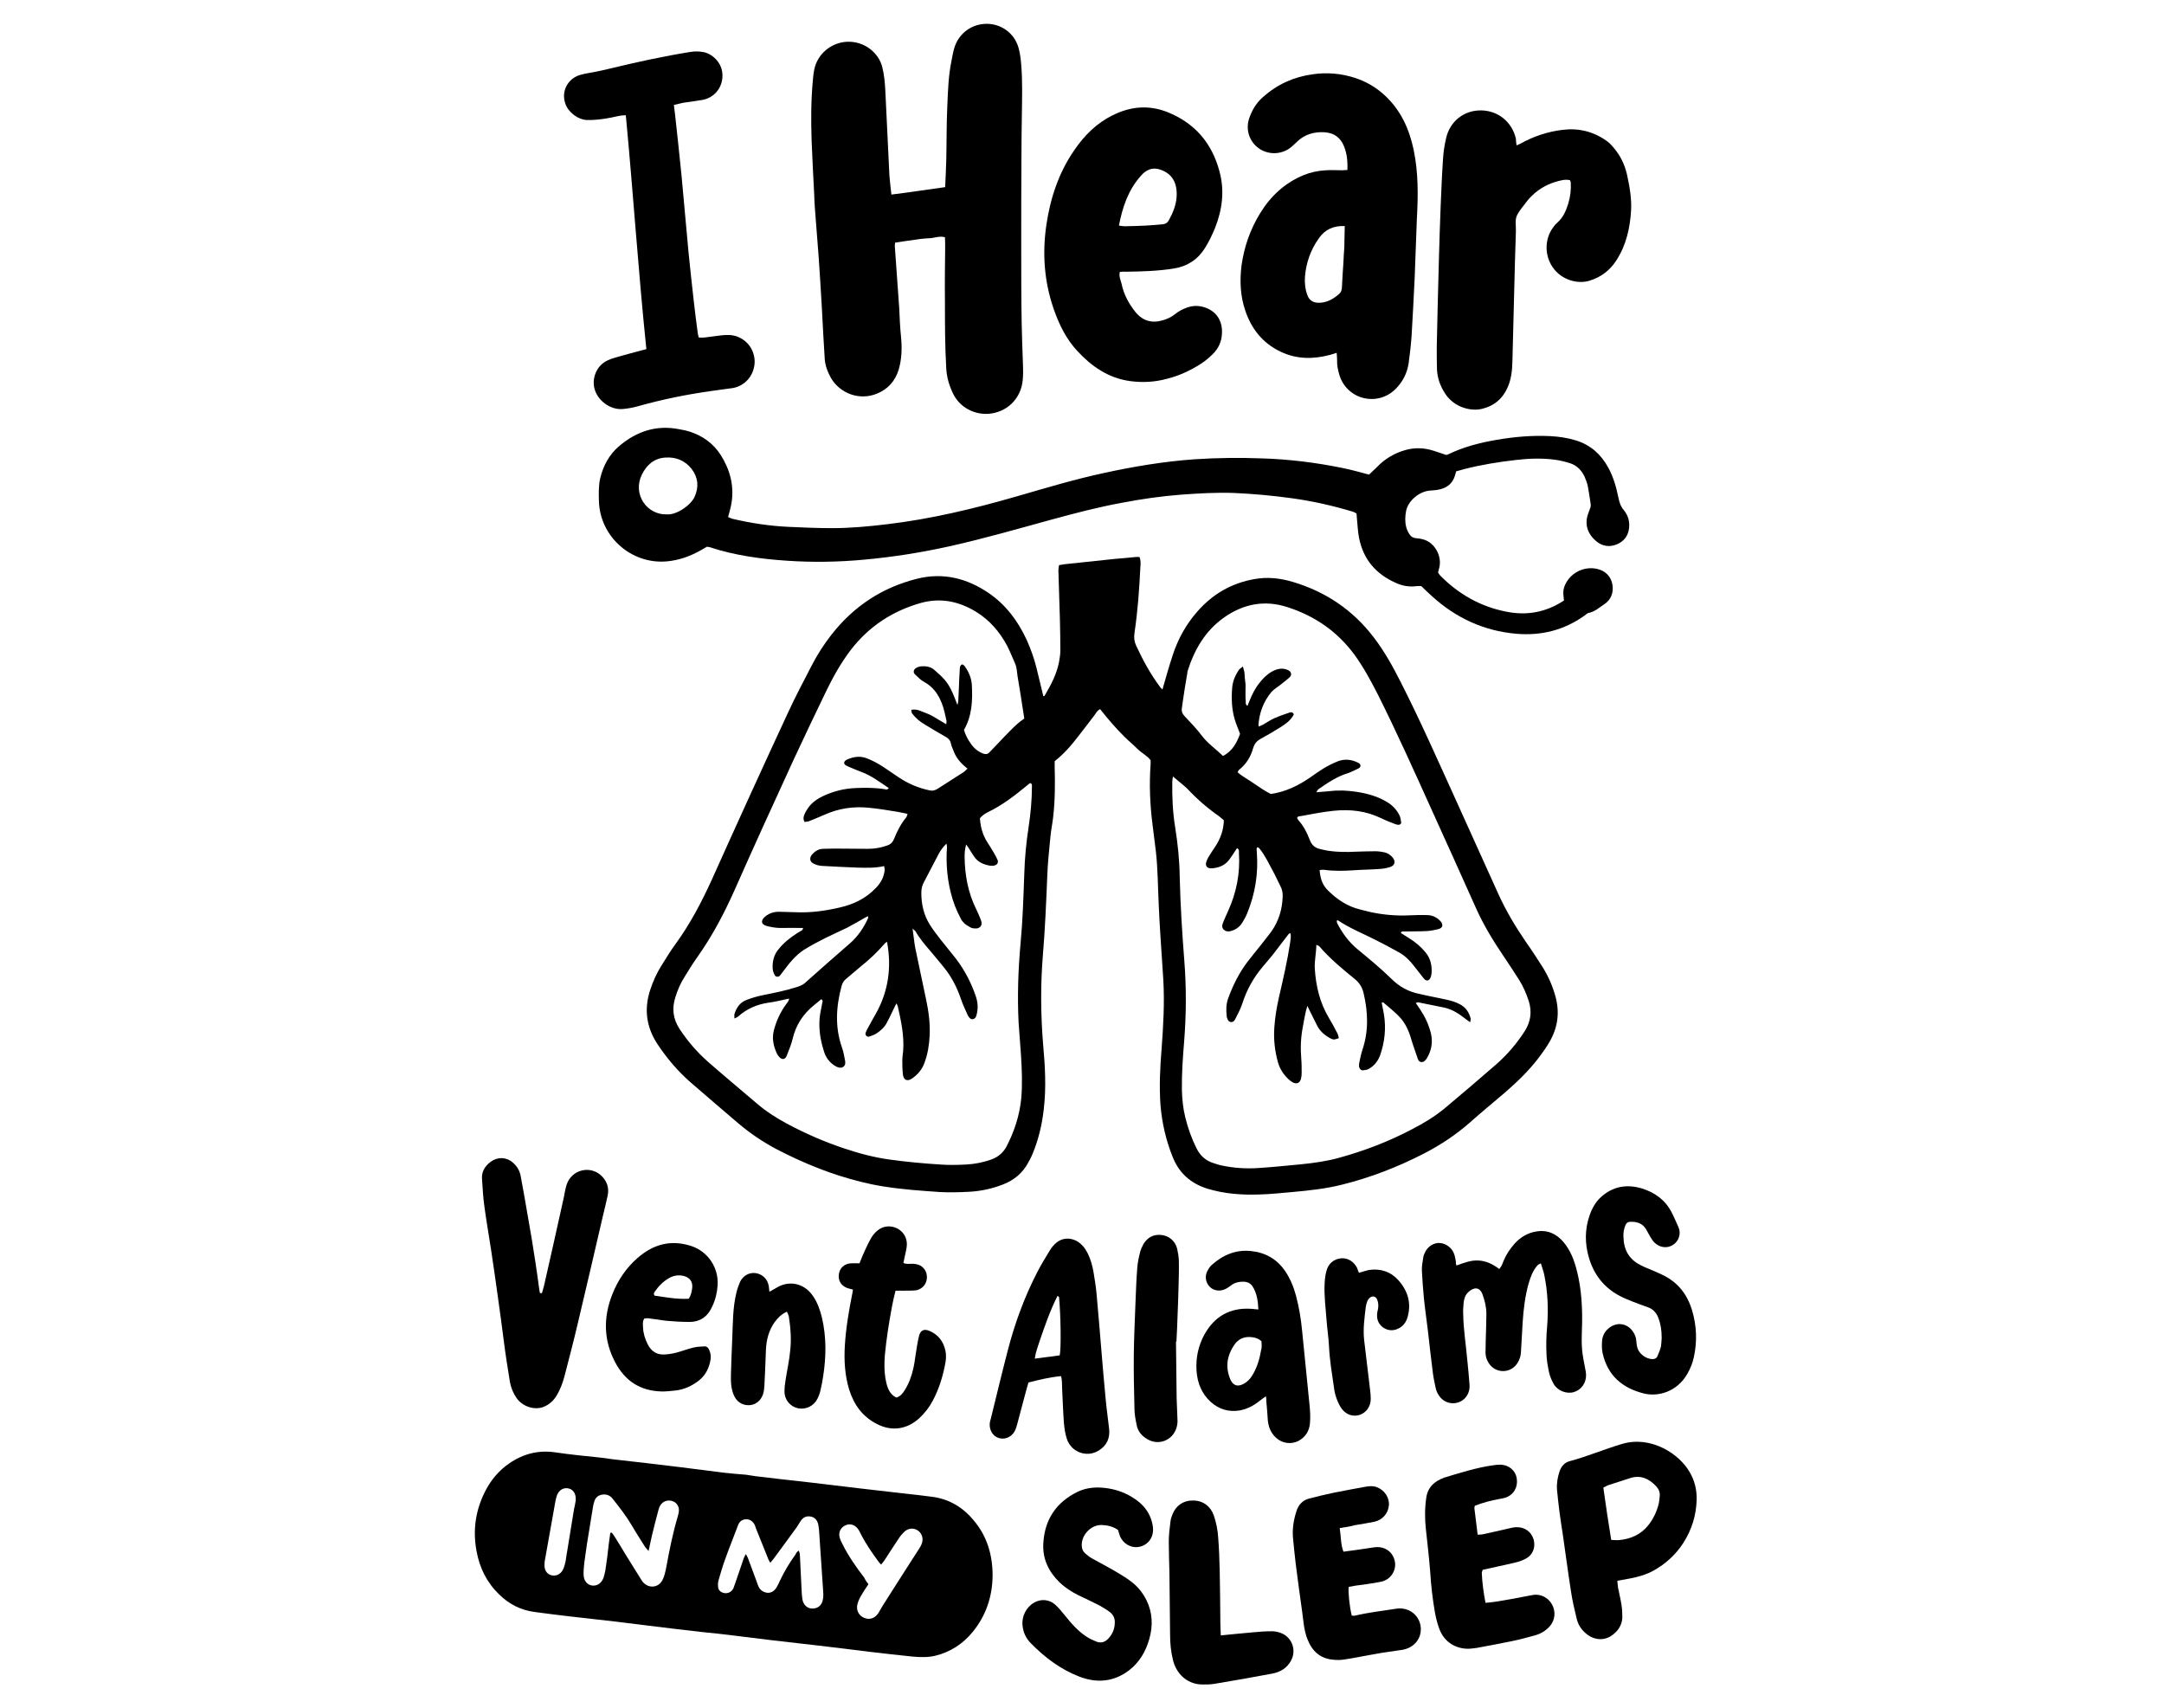
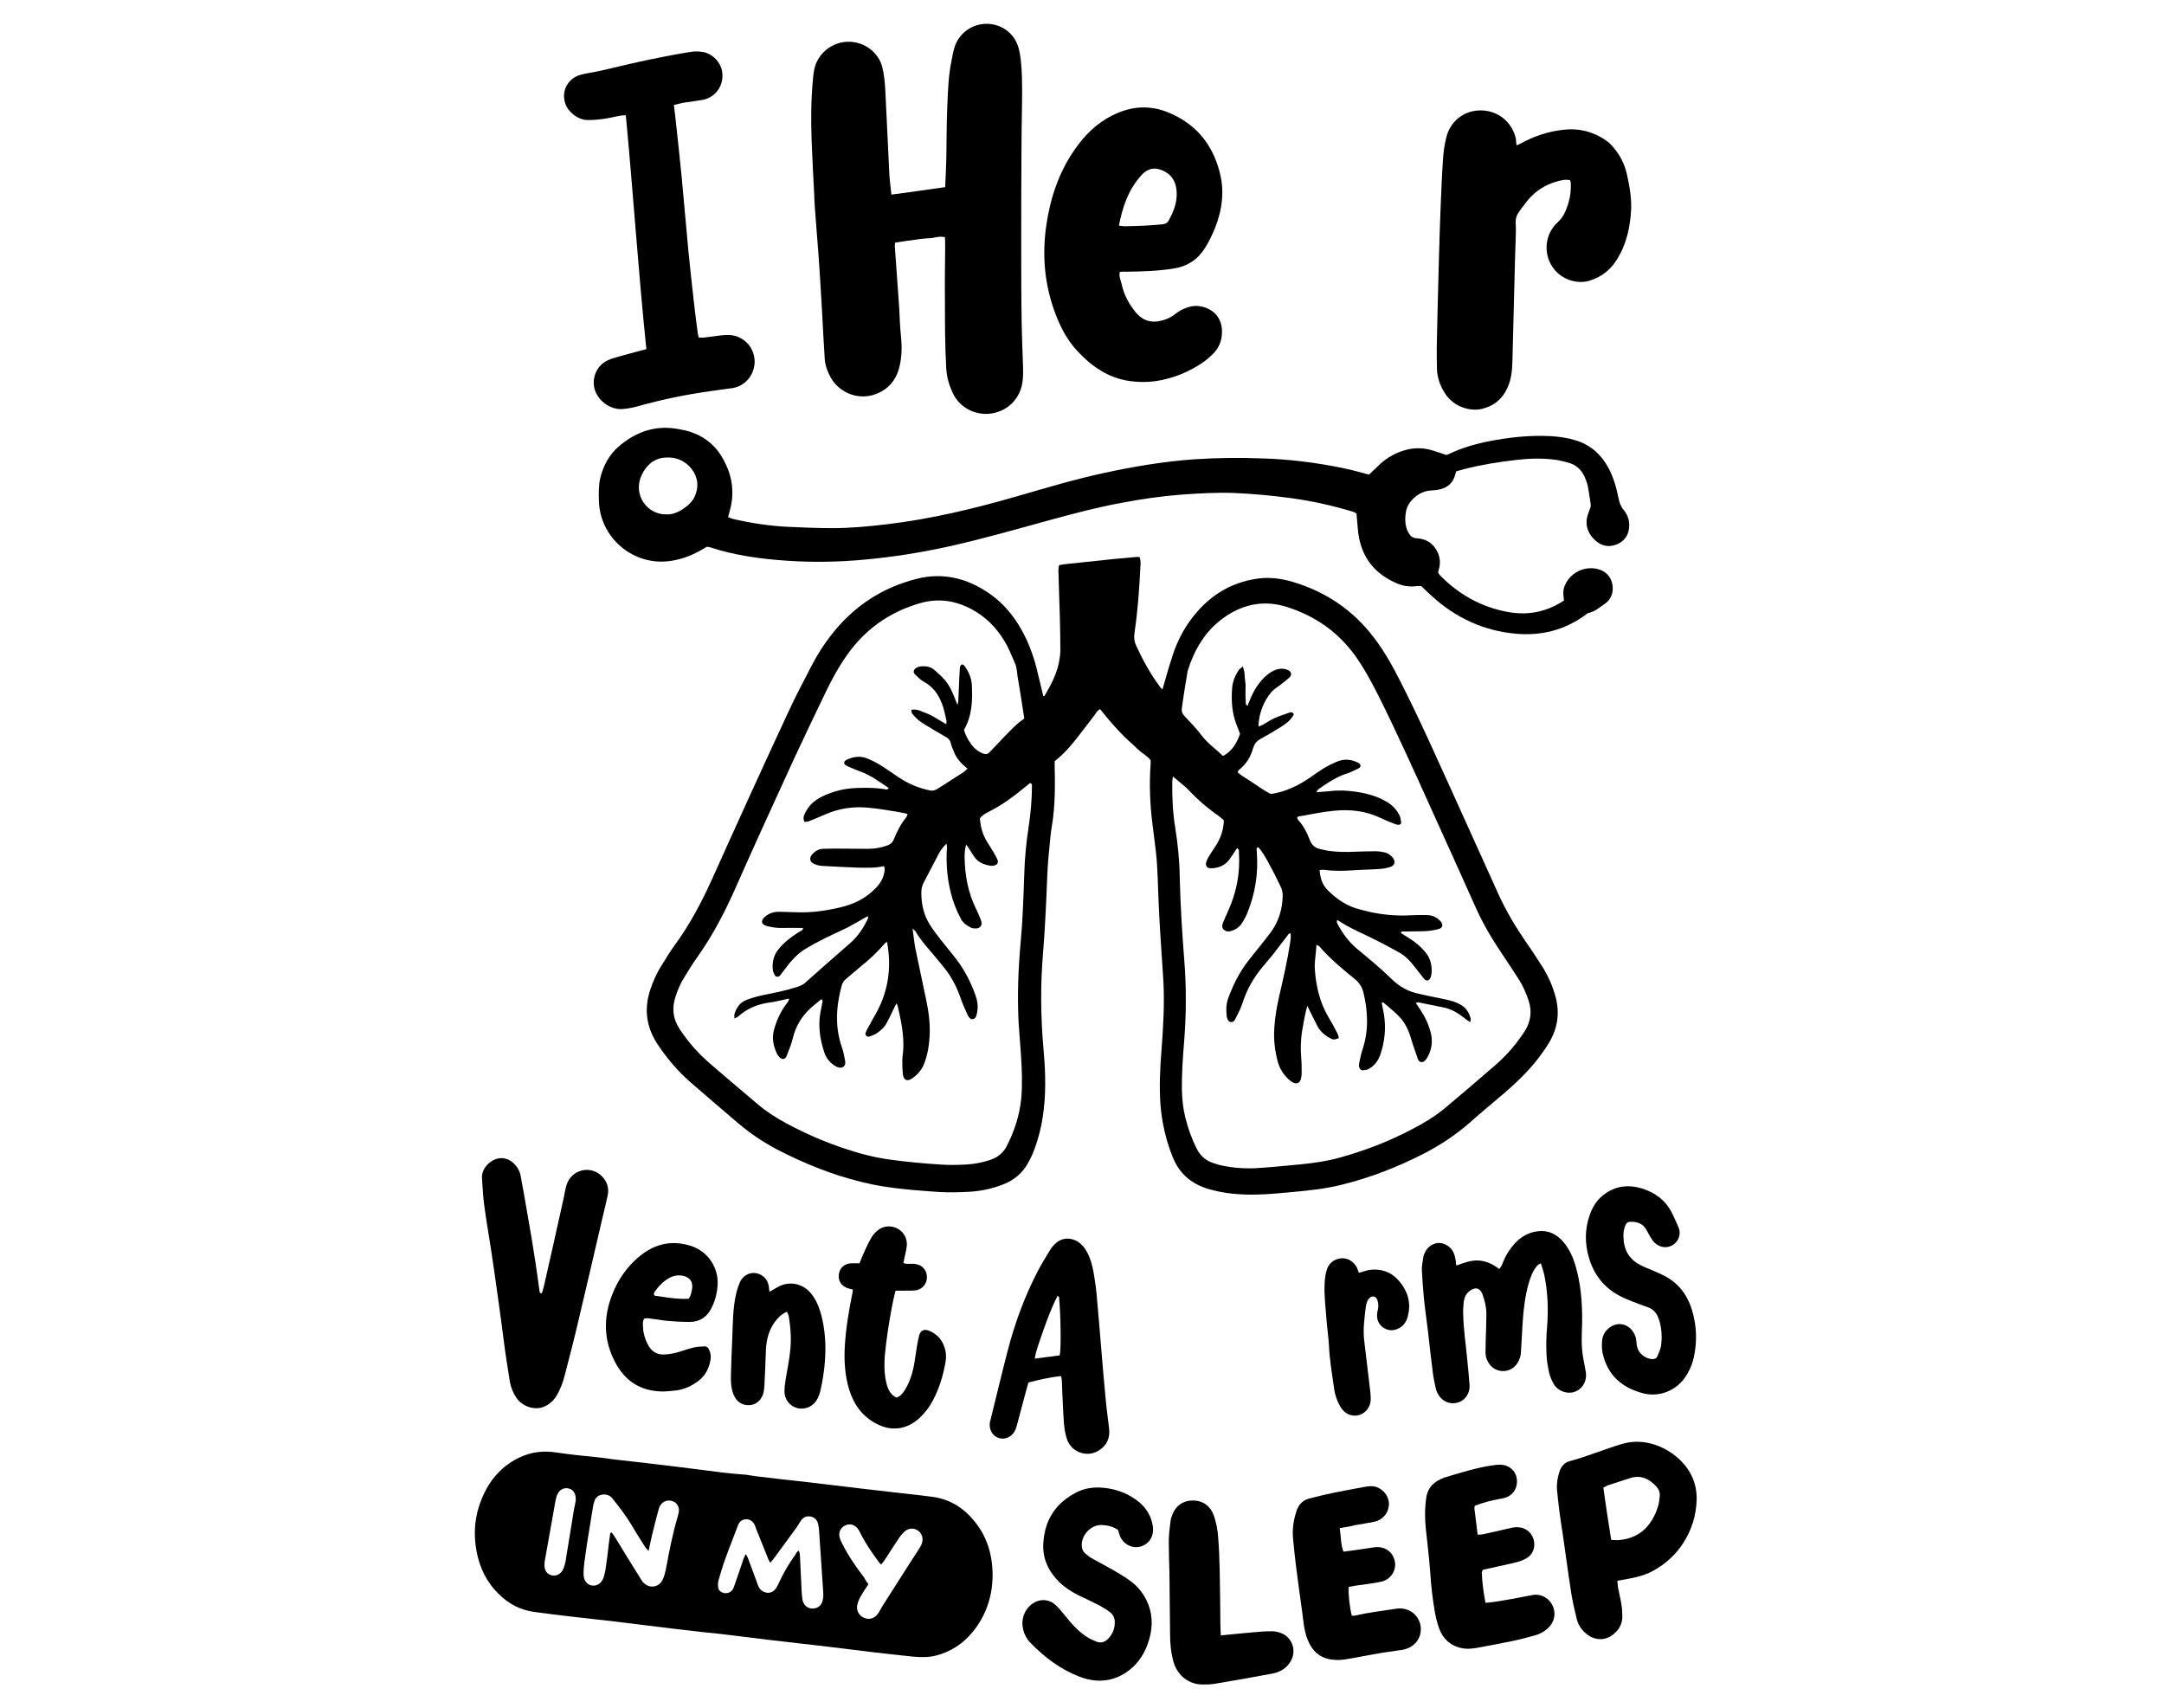
<svg xmlns="http://www.w3.org/2000/svg" version="1.1" id="Layer_1" x="0px" y="0px" viewBox="0 0 990 781.2" style="enable-background:new 0 0 990 781.2;" xml:space="preserve">
  <g>
    <g>
      <path d="M531.8,315.4c1.6-5.6,3.1-10.9,4.8-16c2.4-7.3,6.1-13.9,11.2-19.7c7-8,15.7-13,26.1-14.8c6-1.1,11.9-0.4,17.6,1.3    c15,4.5,27.4,12.8,37,25.4c4.9,6.4,8.7,13.3,12.3,20.4c8.9,17.5,16.8,35.4,24.9,53.2c6.6,14.6,13.2,29.2,19.8,43.8    c3.5,7.7,7.8,14.9,12.6,21.9c2.7,3.8,5.2,7.7,7.7,11.6c2.6,4.2,4.5,8.6,5.8,13.3c2,7.3,1.1,14.1-2.6,20.6    c-1.6,2.8-3.5,5.4-5.4,7.9c-4.4,5.7-9.5,10.6-14.9,15.3c-5.5,4.7-11.1,9.3-16.5,14.1c-6.4,5.6-13.4,10.2-21,14.1    c-11.9,6.1-24.3,10.9-37.2,14.1c-7.5,1.9-15.2,2.7-22.9,3.4c-5,0.4-9.9,1-14.9,1.1c-8.1,0.3-16.2-0.3-24-2.7    c-7.5-2.4-12.8-7.1-15.7-14.4c-3.1-7.7-4.9-15.6-5.6-23.8c-0.6-8.6-0.2-17.1,0.5-25.6c0.8-10.5,1.4-21.1,0.8-31.7    c-0.4-7.1-1-14.2-1.4-21.3c-0.3-4.4-0.5-8.8-0.7-13.2c-0.4-8.1-0.4-16.2-1.3-24.2c-0.5-4-1-8-1.5-12c-1.2-9.3-1.6-18.7-0.9-28.1    c0-0.5,0-0.9,0-1.6c-1.5-2.1-4.1-3.3-6-5.2c-2-2-4.2-3.8-6.2-5.8c-1.9-1.9-3.8-3.9-5.6-6c-1.8-2-3.5-4.2-5.3-6.4    c-1.2,0.5-1.7,1.5-2.4,2.5c-2.5,3.3-5,6.6-7.6,9.9c-3.2,4.2-6.6,8.1-10.8,11.4c0,0.9,0,1.7,0,2.5c0.2,7.7,0.2,15.4-0.7,23.1    c-0.3,2.8-0.9,5.6-1.2,8.5c-0.6,6.3-1.3,12.5-1.5,18.8c-0.5,12-1,24-2,35.9c-1.1,13.5-1,27,0.1,40.6c0.9,9.9,1.5,19.9,0.3,29.9    c-0.8,7-2.4,13.8-5.1,20.3c-0.8,1.9-1.7,3.6-2.8,5.4c-3,4.8-7.4,7.6-12.6,9.3c-4.6,1.6-9.4,2.5-14.3,2.7    c-4.1,0.2-8.3,0.3-12.5,0.1c-8.8-0.6-17.5-1.2-26.2-2.6c-7-1.1-13.7-2.9-20.4-5c-9.8-3.2-19.3-7.3-28.5-12.1    c-6.2-3.3-12-7.2-17.4-11.8c-7.3-6.3-14.7-12.5-21.9-18.8c-5.8-5.1-10.8-11-15.1-17.5c-5-7.7-6.1-15.8-3.3-24.5    c1.3-4,3-7.8,5.2-11.3c2.1-3.3,4.1-6.7,6.4-9.8c6.7-9.2,11.9-19.1,16.6-29.4c11.5-25.6,23.1-51.1,34.9-76.5    c3.3-7.2,7.1-14.3,10.7-21.3c2.6-5.1,5.7-9.9,9.2-14.4c10.2-13,23.2-21.6,39.3-25.6c11.8-2.9,22.6-0.2,32.5,6.5    c7.9,5.4,13.4,12.7,17.4,21.3c1.9,4.2,3.5,8.6,4.6,13.1c1,4.3,2.1,8.5,3.1,12.8c0.1,0,0.5,0.1,0.5,0c2.9-4.9,5.6-9.9,6.7-15.6    c0.3-1.7,0.6-3.5,0.6-5.3c0-4.6-0.1-9.3-0.2-13.9c-0.2-7.6-0.5-15.2-0.7-22.8c0-0.7,0.2-1.4,0.3-2.3c0.9-0.1,1.7-0.3,2.5-0.4    c7.6-0.8,15.1-1.6,22.7-2.4c3.3-0.3,6.6-0.6,9.9-0.9c0.6-0.1,1.1,0,1.7,0c0.7,1.7,0.5,3.2,0.4,4.7c-0.5,10.1-1.2,20.1-2.7,30.1    c-0.3,2.1-0.1,3.9,0.8,5.8c3.1,6.7,6.6,13.1,11.1,19.1C531,314.6,531.3,314.9,531.8,315.4z M468.6,328.7c-1-6.6-2-13-3.1-19.5    c-0.3-2-0.3-4-1.2-5.9c-1.2-2.6-2.2-5.3-3.5-7.8c-3.4-6.4-8-11.8-14.2-15.6c-7.8-4.8-16.2-6.6-25.3-4.1c-13,3.7-23.7,10.7-32,21.4    c-4.5,5.9-8.1,12.3-11.3,18.9c-5.1,10.6-10.2,21.2-15.1,31.8c-9.1,19.8-18.1,39.5-26.9,59.4c-4.8,10.8-10.3,21.1-17.1,30.7    c-2.1,2.9-3.9,6-5.8,9c-1.8,2.8-3.1,5.9-4.1,9.1c-1.7,5.2-1.1,10,1.9,14.6c3.7,5.6,8,10.6,13,15c7.4,6.5,15,12.8,22.5,19.2    c4.2,3.6,8.8,6.5,13.6,9.1c8.4,4.5,17.1,8.3,26.1,11.3c6.8,2.3,13.6,4.1,20.7,5.1c7.8,1.1,15.6,1.8,23.4,2.3    c3.9,0.3,7.8,0.2,11.8,0c4-0.2,8-1,11.8-2.4c2.9-1.1,5.1-3,6.6-5.7c3.6-6.9,6-14.2,6.8-22c0.6-6.6,0.3-13.3-0.1-19.9    c-0.3-5-0.8-9.9-1.1-14.9c-0.6-12.1-0.2-24.2,0.9-36.3c1-10.5,1.3-21.1,1.7-31.7c0.2-7.3,0.9-14.5,2-21.6    c0.9-6.1,1.5-12.3,1.5-18.5c0-0.6,0.1-1.2-0.8-1.5c-0.4,0.3-0.9,0.6-1.3,1c-5.7,4.7-11.5,9.2-18.2,12.4c-1.4,0.7-2.6,1.6-3.5,2.7    c0.4,5.2,1.6,8.5,4.5,12.7c1.3,2,2.5,4.1,3.5,6.2c0.6,1.2,0,2.4-1.3,2.7c-0.7,0.2-1.4,0.2-2.1,0.1c-2.9-0.5-5.5-1.6-7.2-4.1    c-0.9-1.3-1.7-2.6-2.5-3.9c-0.3-0.5-0.6-0.9-1.2-1.7c-0.6,2.2-0.7,3.9-0.7,5.7c0.1,8.4,1.6,16.5,5.4,24.1c0.7,1.5,1.4,3,2,4.6    c0.4,1.1,0.7,2.3-0.3,3.3c-1,0.9-2.2,0.8-3.4,0.6c-0.6-0.1-1.1-0.4-1.6-0.7c-1.6-0.8-3-2-3.8-3.6c-1-1.9-1.9-3.8-2.7-5.8    c-3-8-4.1-16.3-3.8-24.8c0.1-1.1,0.3-2.3-0.1-3.8c-1.6,1.6-2.7,3.1-3.6,4.8c-2.3,4.4-4.6,8.8-6.9,13.2c-0.7,1.4-1,2.9-1,4.5    c0,5.2,1.1,10.2,3.9,14.6c1.5,2.4,3.3,4.7,5,6.9c2.3,2.9,4.6,5.7,6.9,8.6c3.9,5.1,6.9,10.8,9,16.9c1.1,3,1.3,6,0.4,9.1    c-0.2,0.8-0.7,1.6-1.6,1.7c-0.9,0.2-1.5-0.4-2-1.2c-0.2-0.3-0.4-0.6-0.5-0.9c-1-2.3-2.1-4.5-2.9-6.9c-1.9-5.6-4.5-10.7-8.3-15.2    c-2-2.4-3.9-4.8-5.9-7.1c-2.4-2.8-4.8-5.6-6.6-8.8c-0.2-0.3-0.6-0.6-1.4-1.3c0.5,3.3,0.7,6.1,1.2,8.7c1.6,7.8,3.3,15.6,4.9,23.3    c1.2,5.6,2,11.2,1.7,17c-0.2,4.3-0.9,8.5-2.4,12.5c-1.1,3-3.1,5.3-5.7,7.1c-2.1,1.4-3.8,0.7-4.1-1.8c-0.3-2.2-0.3-4.5-0.3-6.7    c0-1.4,0.3-2.8,0.4-4.3c0.5-7-1-13.7-2.5-20.4c-0.1-0.3-0.3-0.6-0.6-1.2c-0.4,0.8-0.7,1.4-1,2c-1.1,2.2-2.1,4.5-3.3,6.7    c-1.1,2.2-2.9,3.8-4.9,5.1c-1,0.6-2.1,1-3.3,1.4c-1,0.3-1.9-0.8-1.6-1.7c0.2-0.6,0.5-1.1,0.7-1.6c1.3-2.4,2.6-4.8,4-7.2    c5.7-10.2,7.3-21.1,5.1-32.9c-0.5,0.4-0.9,0.6-1.2,1c-3.3,3.8-6.9,7.2-10.8,10.3c-2.2,1.8-4.3,3.7-6.5,5.5c-1.2,0.9-1.9,2-2.3,3.5    c-2.5,9.4-3.1,18.7,0.2,28.1c0.7,1.9,1,3.9,1.4,5.9c0.2,1.1,0.2,2.2-0.8,2.9c-1,0.7-2.1,0.4-3,0c-0.5-0.2-1-0.6-1.5-0.9    c-2.1-1.5-3.5-3.5-4.3-6c-1.8-5.6-2.7-11.3-1.8-17.2c0.3-1.8,0.7-3.5,1-5.2c0.1-0.5,0.4-1.1-0.5-1.6c-1.1,0.9-2.3,1.9-3.4,2.8    c-4.9,4-8.1,8.9-9.6,15c-0.6,2.8-1.8,5.4-2.8,8.1c-0.7,1.7-2.1,1.9-3.3,0.6c-0.5-0.5-0.9-1.1-1.2-1.7c-1.5-3.3-2.3-6.7-1.4-10.4    c1.1-4.4,3-8.5,5.7-12.2c0.5-0.7,1.2-1.3,1.3-2.5c-3.3,0.7-6.4,1.5-9.6,1.9c-5.2,0.8-9.8,2.8-13.7,6.3c-0.4,0.4-1,0.5-1.7,0.9    c0-0.9-0.1-1.5,0-2c0.9-3,2.6-5.4,5.6-6.5c2.3-0.9,4.7-1.6,7.1-2.1c5.4-1.1,10.7-2.1,15.9-3.8c1.2-0.4,2.4-0.8,3.5-1.7    c6.9-6.2,13.9-12.3,20.9-18.4c3.6-3.2,6.2-7.1,8.2-11.5c0.1-0.2-0.1-0.4-0.1-0.8c-0.4,0.2-0.8,0.4-1.2,0.6    c-2.8,1.6-5.5,3.2-8.4,4.7c-3.2,1.6-6.5,3-9.7,4.6c-3.4,1.7-6.8,3.5-10,5.5c-1.9,1.2-3.6,2.8-5.1,4.4c-1.8,1.9-3.3,4.1-4.9,6.1    c-0.4,0.5-0.7,1-1.1,1.4c-0.6,0.6-1.8,0.5-2.2-0.2c-0.5-0.9-0.9-2-1-3c-0.2-3.3,0.5-6.4,2.7-9c2.3-2.9,5.2-5.2,8.3-7.2    c0.5-0.3,1-0.6,1.5-0.9c0.6-0.4,1.3-0.5,1.4-1.6c-3.5,0-6.9-0.1-10.3,0c-2.2,0-4.3-0.4-6.3-0.9c-2.5-0.7-2.9-2.3-1-4.1    c0.5-0.5,1.1-0.9,1.7-1.2c1.7-1,3.5-1.3,5.5-1.2c2.4,0.1,4.8,0.1,7.1,0.2c6.7,0.3,13.3-0.6,19.8-2.1c6.4-1.4,12.1-4.1,16.7-8.9    c2.3-2.3,3.7-4.9,4.1-8c0.1-0.6-0.1-1.3-0.2-2.1c-4.1,0.9-8,0.8-11.9,0.7c-5.6-0.2-11.2-0.5-16.7-0.8c-1.2-0.1-2.4-0.4-3.4-0.9    c-2-0.8-2.4-2.6-1-4.3c1.3-1.5,2.9-2.5,4.9-2.6c2.4-0.1,4.7-0.1,7.1-0.1c4.5,0,9,0.1,13.6,0.1c3,0,5.9-0.5,8.7-1.5    c1.6-0.5,2.6-1.5,3.2-3c1.4-3.5,3.1-6.9,5.6-9.9c0.3-0.4,0.4-1,0.6-1.6c-1.6-0.3-3-0.6-4.4-0.9c-4.5-0.7-8.9-1.5-13.4-1.9    c-7-0.7-13.7,0.3-20.2,3.2c-2.4,1.1-4.8,2-7.2,3c-0.6,0.2-1.3,0.2-1.9,0.3c-0.8-1.4-0.5-2.5,0-3.6c0.4-1,1-1.9,1.6-2.8    c1.8-2.6,4.4-4.3,7.2-5.6c4.6-2.1,9.4-3.3,14.5-3.5c4.4-0.2,8.8-0.2,13.2,0.5c0.6,0.1,1.3,0.5,2-0.5c-4.1-2.7-7.9-5.7-12.6-7.4    c-1.9-0.7-3.7-1.5-5.6-2.3c-0.5-0.2-1.1-0.5-1.6-0.8c-0.8-0.5-0.8-1.5,0-2.1c0.2-0.1,0.4-0.3,0.6-0.4c2.8-1.2,5.6-1.8,8.6-0.8    c2.9,1,5.6,2.5,8.2,4.2c2.3,1.5,4.5,3.1,6.8,4.6c4.3,2.9,8.9,4.9,14,6c1.6,0.4,2.7,0.1,4-0.7c3.9-2.5,7.8-5,11.7-7.5    c0.7-0.4,1.2-1.1,1.9-1.7c-2.9-2.3-5.2-4.8-6.4-8.2c-0.4-1.1-1-2.2-1.2-3.4c-0.3-1.4-1.1-2.2-2.3-2.9c-3.2-1.8-6.4-3.7-9.5-5.6    c-2.3-1.3-4.3-3-5.9-5.1c-0.3-0.4-0.3-1-0.4-1.7c1.7-0.3,3.1,0,4.4,0.6c1.3,0.5,2.7,1,4,1.6c1.3,0.6,2.5,1.4,3.7,2.1    c1.2,0.7,2.4,1.4,3.9,2.3c0-0.8,0.2-1.2,0.1-1.6c-0.6-2.6-1.1-5.4-2.1-7.9c-1.6-4.2-4.1-7.7-8.2-9.9c-1.5-0.8-2.8-2.2-4.1-3.4    c-0.9-0.8-0.7-2.1,0.3-2.8c0.6-0.4,1.3-0.7,1.9-0.8c2.4-0.3,4.8-0.1,6.7,1.6c1.6,1.4,3.2,2.8,4.6,4.4c2.2,2.5,3.6,5.6,4.8,8.7    c0.3,0.7,0.6,1.5,1.1,2.9c0.3-1.1,0.4-1.5,0.4-1.9c0.1-2.1,0.2-4.3,0.3-6.4c0.1-2.7,0.2-5.5,0.4-8.2c0-0.8,0.1-1.7,1.2-2.1    c0.3,0.2,0.8,0.5,1,0.8c1.8,2.5,3.1,5.4,3.3,8.5c0.4,7.2,0.1,14.3-3.6,20.7c0.7,2.4,1.8,4.4,3.2,6.4c1.4,2,3.2,3.5,5.5,4.4    c1.1,0.4,2.1,0.4,2.9-0.5c2.1-2.2,4.3-4.4,6.4-6.7C461.9,334.6,464.7,331.3,468.6,328.7z M536.6,355.2c-0.2,1.4-0.3,1.9-0.3,2.5    c-0.1,6.9,0.2,13.8,1.3,20.6c1.2,7.5,2,15.1,2.1,22.7c0.3,12.8,1.1,25.6,2.1,38.4c1,12.5,0.9,24.9-0.1,37.4    c-0.6,7.2-1.1,14.4-1,21.7c0.1,4.2,0.5,8.3,1.5,12.4c1.2,5,2.9,9.8,5.2,14.4c1.7,3.4,4.2,5.7,7.9,6.8c1.1,0.3,2.3,0.8,3.4,1    c5.6,1.2,11.3,1.6,17,1.2c6.5-0.4,13-1.1,19.5-1.7c5.9-0.6,11.8-1.4,17.5-3c11.6-3.2,22.8-7.5,33.4-13.1    c5.2-2.7,10.2-5.7,14.7-9.4c8-6.7,16-13.5,23.9-20.4c5-4.4,9.3-9.5,12.9-15.1c2.7-4.3,3.3-8.8,1.8-13.6c-1.1-3.4-2.5-6.7-4.4-9.7    c-2.3-3.6-4.6-7.2-7-10.7c-4.9-7.2-9.4-14.6-12.9-22.5c-6.7-14.9-13.4-29.9-20.2-44.8c-7.9-17.5-15.8-35.1-24.4-52.3    c-3.3-6.5-6.7-12.8-11-18.7c-7.8-10.5-18-17.5-30.3-21.5c-10.6-3.5-20.4-1.6-29.4,4.8c-8.5,6.1-13.4,14.6-16.5,24.4    c-0.1,0.4-0.1,0.9-0.2,1.4c-0.6,3.5-1.2,7-1.7,10.5c-0.3,1.6-0.4,3.3-0.7,4.9c-0.3,1.7,0.3,2.9,1.5,4.1c2.6,2.8,5.3,5.5,7.5,8.5    c2.8,3.7,6.5,6.2,9.8,9.4c4.5-2.3,6.4-6.3,7.8-10.1c-0.9-2.5-1.8-4.5-2.4-6.5c-1.4-4.7-1.6-9.6-1.2-14.5c0.2-3,1.4-5.8,3.1-8.3    c0.3-0.5,1-0.8,1.8-1.5c0.3,1.1,0.6,1.9,0.7,2.6c0.1,0.9,0.1,1.9,0.2,2.8c0.1,0.8,0.2,1.6,0.3,2.5s0,1.7,0,2.5c0,0.8,0,1.7,0,2.5    c0,1,0,1.9,0.1,2.8c0.1,0.7-0.3,1.6,0.8,2.3c0.3-0.7,0.6-1.4,0.8-2c1.2-3,2.6-5.9,4.6-8.4c1.6-2.1,3.5-4,5.8-5.3    c2.4-1.3,4.9-1.9,7.5-0.6c1.4,0.7,1.7,2.2,0.6,3.2c-1.4,1.3-2.9,2.4-4.4,3.6c-1.3,1-2.8,1.9-3.9,3.1c-3.7,4.4-5.6,9.6-6,15.3    c0,0.1,0.1,0.2,0.3,0.5c0.6-0.3,1.2-0.5,1.8-0.8c1.8-1,3.4-2.2,5.3-3c2.3-1,4.6-1.8,7-2.6c0.7-0.2,1.4-0.1,1.8,0.9    c-1.3,2.6-3.6,4.3-6,5.8c-3,1.9-6.1,3.7-9.2,5.4c-1.8,1-2.8,2.2-3.4,4.2c-1.1,4-3.2,7.4-6.5,10c-0.3,0.2-0.3,0.6-0.6,1.1    c2.3,2,5.1,3.4,7.6,5.2c2.5,1.7,5.1,3.5,7.6,4.7c6.8-1,12.5-3.8,17.9-7.5c2-1.4,4.1-2.9,6.2-4.2c2-1.2,4.2-2.3,6.4-3.2    c3.3-1.3,6.5-0.9,9.6,0.7c1.2,0.6,1.2,1.9,0,2.5c-1.6,0.8-3.2,1.6-4.9,2.2c-5,1.5-9.2,4.4-13.4,7.3c-0.3,0.2-0.5,0.6-1,1.4    c2.4-0.2,4.3-0.3,6.2-0.5c4-0.5,8.1-0.3,12.1,0.3c5.1,0.8,10,2.1,14.4,4.9c2.4,1.5,4.2,3.5,5.4,6c0.4,0.9,0.6,2,0.7,3.1    c0.1,0.6-0.5,1.1-1.2,1.1c-0.6,0-1.2-0.2-1.7-0.4c-2.1-0.8-4.2-1.6-6.2-2.6c-7-3.4-14.3-4.2-21.9-3.4c-4.9,0.5-9.9,1.5-14.8,2.4    c-0.6,0.1-1.4-0.1-1.8,0.9c0.2,0.3,0.4,0.8,0.7,1.1c2.3,2.6,3.9,5.7,5.1,8.9c0.9,2.4,2.4,3.7,4.8,4.2c1.3,0.3,2.5,0.6,3.8,0.8    c4.1,0.6,8.3,0.6,12.5,0.4c3-0.1,5.9-0.2,8.9-0.2c1.4,0,2.8,0.2,4.2,0.5c1.4,0.3,2.6,1.1,3.6,2.2c1.6,1.8,1.2,3.8-1,4.5    c-1.5,0.5-3.2,0.8-4.9,0.9c-3.9,0.3-7.8,0.3-11.8,0.6c-4.5,0.3-9,0.4-13.5-0.2c-0.7-0.1-1.4,0-2.1,0.1c0.3,3.7,1.2,6.8,3.9,9.4    c4.2,4.1,8.8,7.2,14.5,8.6c1.6,0.4,3.2,0.8,4.8,1.2c6,1.3,12,1.8,18.1,1.5c2.6-0.1,5.2-0.2,7.8-0.1c2.5,0,4.6,1,6.3,2.9    c1.3,1.5,0.9,3-1,3.5c-1.7,0.4-3.5,0.8-5.3,0.9c-3.6,0.2-7.1,0.1-10.7,0.2c-0.4,0-1-0.2-1.2,0.7c1.2,0.8,2.5,1.6,3.8,2.4    c2.9,1.8,5.4,3.9,7.5,6.5c2.3,2.8,3,6.1,2.7,9.7c-0.1,0.6-0.2,1.2-0.4,1.7c-0.7,1.7-2,1.9-3.2,0.4c-1.5-1.9-2.9-3.7-4.4-5.6    c-1.9-2.5-4.1-4.7-6.8-6.2c-3.7-2.1-7.5-4.1-11.3-6c-5.6-2.8-11.5-5.2-16.7-8.7c-0.1-0.1-0.4,0.1-0.6,0.2c0.1,0.3,0.1,0.7,0.2,1    c2.3,4.5,5.2,8.5,9.1,11.8c5.3,4.4,10.7,8.8,15.6,13.6c3.8,3.8,8,6.1,13.2,7.1c0.6,0.1,1.2,0.3,1.7,0.4c3.4,0.7,6.8,1.4,10.1,2.1    c2.3,0.5,4.6,1.1,6.7,2.3c2.5,1.4,4,3.6,4.7,6.4c0.1,0.4-0.1,0.9-0.2,1.7c-1-0.7-1.8-1.2-2.5-1.8c-2.8-2.2-5.8-4.1-9.4-4.9    c-4-0.8-7.9-1.6-11.9-2.4c-0.3-0.1-0.6,0.2-1.1,0.3c0.8,1.1,1.4,2.1,2.1,3.1c2.2,3.3,3.8,6.8,4.8,10.7c1,4.1,0.3,8-1.9,11.6    c-0.6,0.9-1.4,1.8-2.6,1.6c-1.1-0.2-1.4-1.1-1.7-2.1c-0.9-2.8-2-5.6-2.8-8.4c-1.1-3.8-2.7-7.4-5.5-10.3c-2.2-2.3-4.8-4.3-7.2-6.4    c-0.1-0.1-0.4,0-0.8,0c0.3,1.7,0.7,3.5,1,5.2c1.1,6.5,0.4,12.8-1.7,18.9c-1,2.7-2.7,4.8-5.1,6.2c-0.8,0.5-1.8,0.6-2.7,0.7    c-0.9,0.1-1.6-0.6-1.8-1.5c-0.1-0.6-0.1-1.2,0-1.7c0.4-2,0.8-4,1.4-5.9c3-8.7,2.7-17.5,0.6-26.3c-0.6-2.5-1.8-4.5-3.8-6.2    c-5.8-4.7-11.6-9.5-16.5-15.2c-0.2-0.2-0.6-0.3-1.3-0.6c0,3.8-0.9,7.2-0.7,10.8c0.5,8.1,2.3,15.7,6.5,22.7    c1.3,2.2,2.6,4.5,3.8,6.9c0.4,0.7,0.5,1.5,0.7,2.3c-2.3,0.8-2.5,0.8-4.2-0.1c-2.3-1.3-4.3-3-5.6-5.4c-1.2-2.3-2.3-4.7-3.5-7    c-0.3-0.6-0.6-1.2-1.1-2.3c-1.1,3.6-1.5,6.7-2.1,9.8c-0.9,4.7-1.1,9.4-0.7,14.2c0.2,2.2,0.2,4.5,0.2,6.8c0,0.8-0.1,1.7-0.3,2.5    c-0.5,2-2,2.7-3.8,1.7c-0.7-0.4-1.4-0.9-2-1.5c-2.2-2.1-3.8-4.5-4.7-7.5c-1.5-5.3-2.1-10.7-1.7-16.2c0.3-4.6,1.1-9.2,2.1-13.7    c1.9-8.2,3.8-16.4,5.1-24.8c0.2-1.5,0.5-3,0.2-4.5c-0.8,0-0.9,0.5-1.2,0.8c-2.2,2.8-4.3,5.7-6.5,8.5c-1.6,2.1-3.4,4-5,6    c-4.3,5.1-7.4,10.7-9.4,17c-0.8,2.4-2,4.6-3.1,6.8c-0.4,0.9-1.1,1.7-2.2,1.5c-1.1-0.2-1.4-1.2-1.7-2.1c-0.1-0.2-0.1-0.5-0.1-0.7    c-0.3-2.7-0.3-5.4,0.7-8.1c2.2-6,5-11.6,8.8-16.6c2-2.6,4.1-5.2,6.2-7.8c1.6-2.1,3.3-4.1,4.8-6.2c3.3-4.7,4.9-10,5.1-15.7    c0.1-1.8-0.2-3.5-1.1-5.1c-1.2-2.3-2.2-4.7-3.5-7c-1.8-3.3-3.4-6.8-5.8-9.8c-0.4-0.4-0.6-1-1.4-0.7c0,0.2-0.1,0.5-0.1,0.7    c0,0.6,0.1,1.2,0.1,1.8c0.7,9.5-0.8,18.7-4.4,27.5c-0.6,1.5-1.4,3-2.3,4.4c-1.3,2.1-3.3,3.4-5.7,3.9c-1.9,0.4-4.2-1-3.2-3.6    c0.7-1.9,1.6-3.7,2.4-5.6c3.9-8.5,5.6-17.4,5-26.7c0-0.7,0.2-1.7-0.9-2.1c-1.2,1.8-2.3,3.6-3.6,5.3c-1.9,2.6-4.7,3.6-7.7,3.9    c-2.6,0.2-3.5-1.3-2.5-3.6c0.2-0.5,0.5-1.1,0.8-1.6c0.9-1.5,1.9-3,2.9-4.5c2.5-3.7,4-7.8,4.1-12.3c-0.9-0.7-1.6-1.3-2.3-1.9    c-5.3-3.7-10.1-7.9-14.5-12.6C541.4,359.1,539.2,357.4,536.6,355.2z" />
      <path d="M454.1,720.7c-0.1,9.7-3,18.3-9.1,25.8c-4.5,5.5-10.2,9.2-17.1,10.9c-3.4,0.8-6.8,0.7-10.3,0.4    c-6.6-0.7-13.2-1.4-19.8-2.2c-8.3-1-16.5-2.1-24.7-3c-7-0.8-13.9-1.6-20.9-2.4c-5.7-0.7-11.3-1.4-17-2.1    c-4.8-0.6-9.7-1.1-14.5-1.6c-8.1-0.9-16.3-1.9-24.4-2.9c-4.8-0.6-9.7-1.2-14.5-1.8c-7.1-0.8-14.2-1.6-21.2-2.4    c-5.3-0.6-10.6-1.3-15.9-2c-6.4-0.8-11.8-3.6-16.3-8c-5.7-5.5-9-12.2-10.4-19.9c-1.8-9.7-0.4-18.9,4.1-27.6    c2.6-5,6.2-9.3,10.9-12.5c6.4-4.4,13.4-6.2,21.3-5c6.6,1,13.2,1.6,19.8,2.3c2,0.2,4,0.5,6,0.8c10.3,1.2,20.5,2.3,30.8,3.6    c6.8,0.8,13.6,1.8,20.5,2.6c3.3,0.4,6.6,0.6,9.9,0.9c1.5,0.2,3,0.5,4.6,0.7c8.1,1,16.3,1.9,24.4,2.8c7.5,0.9,15.1,1.8,22.6,2.7    c7,0.8,13.9,1.6,20.9,2.4c4.3,0.5,8.5,0.9,12.7,1.5c7.6,1,13.9,4.7,18.8,10.6C451.5,702.5,454.1,711.2,454.1,720.7z M279.2,701.2    c0.2,0,0.5-0.1,0.7-0.1c0.5,0.7,1,1.3,1.4,2c1.8,2.8,3.5,5.7,5.2,8.5c2.2,3.5,4.4,7.1,6.6,10.6c0.4,0.6,0.7,1.2,1.2,1.7    c2.6,2.8,6.9,2.4,8.7-1c0.9-1.6,1.3-3.6,1.7-5.4c1.5-8.2,3.1-16.3,5.5-24.3c0.2-0.8,0.4-1.6,0.4-2.4c0-2-1.3-3.7-3.2-4.2    c-2.1-0.6-4.2,0.2-5.3,2c-0.5,0.8-0.8,1.7-1,2.6c-1,3.7-1.9,7.3-2.8,11c-0.5,2.3-1,4.5-1.6,7.3c-0.7-0.9-1.2-1.4-1.6-1.9    c-2-3.2-4.1-6.4-6-9.7c-2.6-4.4-5.7-8.4-8.9-12.4c-1.2-1.5-2.8-2.1-4.7-1.8c-2,0.3-3.2,1.5-3.7,3.4c-0.2,0.7-0.4,1.4-0.5,2.1    c-0.9,5.7-1.9,11.5-2.8,17.2c-0.4,2.8-0.8,5.6-1.2,8.5c-0.2,1.9-0.4,3.8-0.3,5.7c0.1,2.6,1.8,4.5,4,4.7c2.3,0.2,4.2-1.1,5.1-3.6    c0.3-1,0.6-2.1,0.8-3.1c0.3-2.1,0.6-4.2,0.9-6.3C278.2,708.4,278.7,704.8,279.2,701.2z M365.3,709.3c0.8,1.1,0.6,2.2,0.7,3.3    c0.3,5.5,0.5,10.9,0.8,16.4c0.1,1.2,0.2,2.4,0.5,3.5c0.8,2.3,2.6,3.5,4.9,3.3c2.1-0.2,3.7-1.5,4.2-3.8c0.3-1.3,0.3-2.6,0.2-3.9    c-0.6-9.4-1.3-18.7-1.9-28.1c-0.1-0.9-0.2-1.9-0.4-2.8c-0.5-1.9-1.6-3.2-3.6-3.5c-2-0.3-3.4,0.5-4.5,2.2c-0.6,0.9-1.1,1.8-1.7,2.7    c-3.6,4.9-7.1,9.8-10.7,14.6c-0.4,0.5-0.9,1-1.4,1.7c-0.3-0.6-0.6-1-0.8-1.4c-1.9-4.7-3.8-9.5-5.7-14.2c-0.2-0.5-0.4-1.1-0.6-1.7    c-0.9-1.7-2.3-2.8-4.3-2.6c-1.9,0.2-2.9,1.3-3.5,3.1c-1.9,5.1-4,10.2-5.8,15.3c-1.1,3-2,6.1-2.9,9.2c-0.3,1-0.4,2.1-0.3,3.2    c0.1,1.4,0.9,2.4,2.3,2.8c1.8,0.6,3.7-0.2,4.6-1.8c0.4-0.8,0.6-1.8,1-2.7c1.3-3.8,2.6-7.6,3.9-11.4c0.2-0.5,0.5-1,0.9-1.8    c0.5,0.9,0.8,1.3,1,1.9c1.2,3.2,2.4,6.5,3.6,9.7c0.4,1,0.7,2,1.1,3c0.7,1.8,2.2,2.8,4,3.1c2,0.2,3.4-0.9,4.4-2.5    c0.6-1,1.1-2.1,1.6-3.2c2-4.2,4.4-8.2,7.1-11.9C364.2,710.3,364.7,709.9,365.3,709.3z M397.3,724.7c-1.1,1.6-2.2,3.2-3.1,4.8    c-0.8,1.3-1.5,2.7-1.9,4.2c-0.8,2.8,0.6,5.4,3.1,6.4c2.5,1,4.9,0.2,6.5-2.3c0.6-1,1.2-2.1,1.8-3.1c5.4-8.5,10.8-17,16.3-25.5    c0.6-0.9,1.2-1.8,1.6-2.8c1-2.4,0.3-4.9-1.7-6.3c-1.9-1.3-4.4-1.1-6.2,0.6c-0.9,0.9-1.8,1.9-2.5,3c-2.3,3.4-4.5,6.9-6.8,10.4    c-0.4,0.5-0.8,1-1.3,1.6c-0.5-0.5-0.8-0.8-1.1-1.2c-2.9-4-5.8-8.1-8.1-12.6c-0.4-0.8-0.8-1.7-1.4-2.5c-1.4-1.9-3.6-2.6-5.6-1.7    c-2.2,0.9-3.4,3.1-2.8,5.5c0.3,1.1,0.8,2.2,1.4,3.3c2.7,5.4,6.2,10.4,9.9,15.2C395.8,722.7,396.5,723.6,397.3,724.7z M263.4,686.3    c0-0.4,0-0.5,0-0.7c0-2.6-1.4-4.5-3.7-4.8c-2.1-0.3-4,0.9-4.9,3.2c-0.3,0.9-0.5,1.8-0.7,2.7c-1.6,9-3.2,17.9-4.8,26.9    c-0.2,0.9-0.2,1.9-0.2,2.8c0.1,2.2,1.4,3.8,3.2,4.2c2,0.5,4-0.4,5.1-2.3c0.4-0.7,0.7-1.5,0.9-2.3c0.3-1.1,0.6-2.3,0.7-3.5    c1.2-7.4,2.4-14.7,3.6-22.1C262.9,689.1,263.2,687.6,263.4,686.3z" />
      <path d="M407.8,89c8.3-1,16.4-2.3,24.6-3.4c0.2-4.3,0.4-8.3,0.5-12.3c0.2-8.4,0.1-16.9,0.5-25.3c0.3-6.7,0.5-13.5,1.9-20.2    c0.4-2,0.7-4,1.3-5.9c2-6.6,7.8-10.9,14.6-11c6.9-0.1,13,4.4,14.8,11.1c0.7,2.5,1,5.1,1.2,7.7c0.6,7.3,0.4,14.7,0.3,22.1    c-0.1,6.5-0.2,13.1-0.2,19.6c-0.1,13.4-0.1,26.8-0.1,40.3c0,12,0,24,0.2,36c0.1,6.4,0.4,12.8,0.6,19.2c0.1,2.3,0.1,4.5-0.1,6.8    c-0.7,8.6-7.2,15-15.8,15.6c-6.2,0.4-13.1-2.8-16.2-9.5c-1.7-3.6-2.8-7.3-3-11.3c-0.6-10.2-0.6-20.4-0.6-30.6    c-0.1-8.2,0-16.4,0.1-24.6c0-1.5,0-3.1-0.1-4.8c-2.7-0.7-5,0.5-7.5,0.5c-2.6,0.1-5.2,0.5-7.8,0.9c-2.5,0.3-4.9,0.7-7.5,1.1    c-0.1,0.8-0.2,1.5-0.1,2.1c0.7,9.4,1.3,18.7,2,28.1c0.1,2.1,0.2,4.3,0.3,6.4c0.1,2.1,0.3,4.3,0.5,6.4c0.5,5.1,0.4,10.2-1.1,15.2    c-1.6,5.2-5,8.9-10,10.9c-7.8,3.2-16.8,0-21-7.3c-1.5-2.7-2.6-5.6-2.8-8.7c-0.5-7.7-0.9-15.4-1.3-23.1c-0.5-7.9-0.9-15.9-1.5-23.8    c-0.5-7.3-1.2-14.7-1.7-22c-0.2-2-0.2-4-0.3-6c-0.4-8.3-0.9-16.6-1.2-24.9c-0.3-9.3-0.3-18.5,0.6-27.8c0.1-1.5,0.3-3.1,0.6-4.6    c1.4-7.2,7.8-12.5,15.1-12.8c7.7-0.3,14.5,4.9,16.1,11.9c0.8,3.2,1.1,6.6,1.3,9.9c0.7,13.2,1.2,26.3,1.9,39.5    C407.1,83.2,407.5,86,407.8,89z" />
      <path d="M626.3,217.1c1.4-1.3,2.5-2.3,3.6-3.4c3.7-3.9,8.2-6.5,13.3-7.9c3.7-1,7.5-1,11.3,0c2.3,0.6,4.5,1.5,7.1,2.3    c0.1,0,0.6-0.1,1-0.3c7-3.4,14.5-5.3,22.1-6.6c8.1-1.4,16.3-2.1,24.5-1.7c4,0.2,8,0.8,11.9,2c6.6,2.1,11.3,6.3,14.6,12.3    c2.4,4.3,3.7,9,4.7,13.8c0.4,2.1,1,4,2.5,5.8c1.9,2.3,2.7,5,2.4,8c-0.4,3.7-2.3,6.2-5.6,7.6c-3.3,1.4-6.7,0.9-9.4-1.4    c-3-2.5-4.9-5.8-4.4-10c0.2-1.5,0.8-3,1.3-4.4c0.4-0.9,0.7-1.8,0.5-2.7c-0.4-2.7-0.8-5.4-1.3-8.1c-0.3-1.5-0.9-3-1.5-4.4    c-1.4-2.9-3.5-5.1-6.6-6.1c-2.2-0.7-4.6-1.3-6.9-1.6c-5.9-0.8-11.9-0.6-17.8,0.1c-8,0.9-16,2.2-23.8,4.2c-1.1,0.3-2.3,0.7-3.6,1    c-0.2,0.6-0.4,1.3-0.6,2c-1,3.4-3.4,5.4-6.7,6.2c-1.5,0.4-3,0.5-4.6,0.6c-4.8,0.3-10,4.5-11,9.2c-0.5,2.5-0.6,5,0,7.4    c0.3,1.2,0.9,2.5,1.6,3.5c0.6,1,1.6,1.6,3,1.7c1.5,0.1,3.1,0.4,4.5,1c4.3,1.9,7,7.1,6.2,11.8c-0.2,0.9-0.4,1.8-0.7,2.9    c0.3,0.4,0.6,1,1,1.4c8.4,8.5,18.4,14.2,30.2,16.5c9.4,1.9,18.2,0.3,26.4-5.1c-0.1-0.7-0.1-1.4-0.2-2c-0.4-2.6,0.3-4.9,1.8-7.1    c2.9-4.3,8.3-6.5,13.4-5.4c3.9,0.8,6.6,3.5,7.2,7.4c0.5,3.7-0.7,6.8-3.9,8.9c-2.3,1.5-4.3,3.4-7.1,3.9c-0.6,0.1-1.2,0.8-1.8,1.2    c-9.4,6.7-19.9,9.3-31.3,8.3c-14.7-1.3-27.5-7.2-38.4-17.1c-1.6-1.4-3.1-2.9-5-4.7c-0.3,0-1.2-0.1-2,0c-3.4,0.5-6.7-0.1-9.7-1.5    c-9-4-14.7-10.6-16.7-20.3c-0.6-2.9-0.7-5.9-1-8.8c-0.1-0.8-0.1-1.6-0.2-2.6c-0.5-0.3-1-0.6-1.6-0.8c-9.2-2.8-18.6-4.9-28.1-6.2    c-8.7-1.2-17.5-2-26.3-2.4c-8.2-0.3-16.4,0.2-24.6,0.8c-9,0.7-17.9,2-26.8,3.7c-10.9,2-21.6,4.8-32.2,7.7    c-15.3,4.2-30.6,8.6-46.2,12.1c-13,2.9-26.1,5-39.4,6.2c-11.7,1.1-23.5,1.3-35.3,0.5c-12-0.8-23.9-2.4-35.4-6.2    c-0.3-0.1-0.7-0.1-1.3-0.2c-0.8,0.5-1.7,1-2.6,1.5c-4.9,2.8-10.1,4.7-15.8,5.2c-16.2,1.4-30.5-11.3-31-27.5    c-0.1-3.6-0.2-7.1,0.6-10.6c1.4-5.7,4.1-10.7,8.5-14.5c7.9-6.8,17-9.9,27.4-7.9c1.6,0.3,3.3,0.6,4.9,1.1c6,1.9,10.9,5.4,14.3,10.7    c4.2,6.6,6.2,13.9,5,21.7c-0.3,2.2-1,4.3-1.6,6.7c0.6,0.3,1.3,0.6,1.9,0.8c8.5,2,17,3.3,25.7,3.7c6.6,0.3,13.3,0.6,20,0.6    c8.4,0,16.8-0.8,25.2-1.8c20.1-2.4,39.7-7.1,59.1-12.7c13.2-3.8,26.4-7.8,39.9-10.7c13.7-3,27.5-5.3,41.5-6.3    c10.5-0.7,20.9-0.8,31.4-0.4c12.1,0.4,24.2,1.9,36,4.3C618,214.8,622.1,216,626.3,217.1z M304.9,235.3c4.8,0.4,11.3-4.4,12.9-8.1    c2-4.5,1.6-8.8-1.4-12.7c-3-3.8-7.1-5.5-11.9-5.2c-5.3,0.3-8.7,3.4-10.9,7.9C289.3,226.2,296,235.5,304.9,235.3z" />
-       <path d="M616.4,77.8c0.2-4-0.2-7.5-1.5-10.8c-1.6-4-4.5-6.2-8.9-6.5c-4.9-0.3-9.2,1-12.7,4.4c-0.9,0.8-1.7,1.7-2.6,2.4    c-4.3,3.5-10.4,3.7-14.9,0.5c-4.4-3.2-6.1-8.8-4.2-14c1.3-3.6,3.2-6.8,6.2-9.4c6.5-5.8,14-9.2,22.6-10.4c6.7-1,13.3-0.4,19.7,1.7    c5.1,1.7,9.7,4.4,13.7,8.2c7.1,6.7,10.9,15.1,12.9,24.5c2.2,10.4,2.1,21,1.5,31.6c-0.2,4.5-0.3,9-0.5,13.5    c-0.2,4.5-0.3,9-0.5,13.5c-0.4,8.8-0.9,17.6-1.4,26.3c-0.3,4.4-0.8,8.8-1.4,13.1c-0.7,4.3-2.6,8.1-5.7,11.3    c-8.2,8.5-22.3,5.3-25.9-6c-0.7-2.3-1.2-4.6-1.1-7c0-1-0.1-2.1-0.2-3.3c-1.1,0.3-2,0.6-2.9,0.9c-7.8,2.1-15.5,2.1-22.9-1.5    c-8.1-3.9-13.2-10.4-16-18.7c-2.3-6.7-2.6-13.7-1.7-20.8c1.2-8.5,4-16.4,8.4-23.6c4.8-7.9,11.3-14,20-17.6c3.2-1.3,6.6-2,10-2.2    c2.6-0.2,5.2,0,7.8,0C614.7,77.8,615.4,77.8,616.4,77.8z M615.2,103.4c-5.2-0.2-9.1,1.6-11.9,5.7c-3.7,5.2-5.8,11.1-6.3,17.5    c-0.2,2.8,0.1,5.7,1.1,8.4c0.8,2.2,2.4,3.4,4.9,3.5c3.8,0.1,6.8-1.6,9.6-4c0.9-0.8,1.2-1.7,1.3-2.8c0.2-3.9,0.4-7.8,0.7-11.7    c0.1-2.2,0.2-4.5,0.4-6.7C615.1,110.1,615.1,106.9,615.2,103.4z" />
      <path d="M693.8,66.5c0.7-0.3,1.2-0.5,1.6-0.7c6.1-3.4,12.6-5.6,19.5-6.4c7.2-0.9,13.9,0.7,19.9,4.9c1.2,0.8,2.2,1.8,3.1,2.9    c3.2,3.6,5.3,7.8,6.4,12.5c1.2,5.5,2.2,11,1.9,16.6c-0.5,8.2-2.3,16-6.8,22.9c-2.9,4.5-7,7.6-12.2,9.2c-5.4,1.7-12.9-0.3-16.9-6.2    c-3.7-5.4-3.7-12.7,0.1-18c0.6-0.9,1.3-1.7,2.1-2.4c2.6-2.3,3.9-5.3,4.9-8.5s1.4-6.5,1.2-9.8c0-0.3-0.2-0.7-0.4-1.1    c-2.3-0.5-4.5,0.2-6.6,0.8c-4.6,1.4-8.6,3.9-11.9,7.5c-0.2,0.3-0.5,0.5-0.7,0.8c-1.6,2.2-3.5,4.2-4.8,6.6    c-1.3,2.3-0.6,5.1-0.7,7.7c-0.3,9.5-0.6,19-0.8,28.5c-0.3,10.4-0.5,20.9-0.8,31.3c-0.1,4.2-0.6,8.3-2.4,12.1    c-2.3,4.9-6.1,8-11.4,9.3c-5.1,1.3-12.9-0.6-17-7c-2.2-3.4-3.5-7-3.7-11c-0.1-3.4-0.1-6.9-0.1-10.3c0.3-13.5,0.6-27.1,1-40.6    c0.2-8.1,0.5-16.1,0.8-24.2c0.3-7.2,0.6-14.5,1.1-21.7c0.2-3.1,0.7-6.1,1.4-9.1c1.8-7.7,8.2-12.7,16-12.6    c7.7,0.1,14.1,5.2,15.9,12.9C693.5,64.1,693.6,65.1,693.8,66.5z" />
      <path d="M512.3,124.4c-0.5,2.1,0.4,3.7,0.8,5.4c1,4.9,3.3,9.1,6.4,13c3.3,4,7.5,5.2,12.5,3.7c2.1-0.6,4-1.5,5.7-2.9    c1.6-1.3,3.4-2.2,5.3-2.9c2.8-1,5.6-1,8.4,0c5.2,1.8,8.1,6.3,7.6,12.3c-0.2,3.4-1.6,6.4-4.1,8.9c-1.7,1.7-3.5,3.2-5.5,4.5    c-4.8,3.1-10,5.5-15.6,6.9c-5.6,1.5-11.2,1.8-17,1c-9.8-1.4-17.4-6.7-23.9-13.7c-5.2-5.6-8.4-12.2-10.9-19.4    c-4.3-12.5-5.2-25.3-3.3-38.3c1.8-12.2,5.6-23.8,12.7-34.1c4.6-6.8,10.3-12.5,17.7-16.1c8-4,16.3-4.8,24.8-1.5    c12.6,5,20.5,14.1,24,27.2c2.4,8.9,1.3,17.4-2,25.8c-1.3,3.2-2.8,6.3-4.6,9.2c-3.2,5.2-8,8.4-14.1,9.4c-7.4,1.2-14.9,1.4-22.4,1.5    C514.1,124.2,513.2,124.3,512.3,124.4z M511.9,103.2c1,0.1,1.8,0.3,2.6,0.3c3.2-0.1,6.4-0.1,9.6-0.3c2.6-0.1,5.2-0.4,7.8-0.6    c1.3-0.1,2.2-0.7,2.8-1.8c1.9-3.4,3.4-7.1,3.6-11c0.3-6-1.9-10.2-7.2-12.1c-3.2-1.2-5.8-0.5-8.2,1.7c-0.4,0.4-0.8,0.9-1.2,1.3    C516.1,87.1,513.5,94.8,511.9,103.2z" />
      <path d="M308.3,48c0.2,1.6,0.3,2.9,0.5,4.1c1,9.4,2.1,18.9,3,28.3c1.1,11.7,2.1,23.4,3.2,35.1c0.7,7.4,1.6,14.9,2.4,22.3    c0.5,4.8,1.2,9.7,1.8,14.5c0.1,0.7,0.3,1.4,0.5,2.1c0.9,0,1.7,0.1,2.5,0c2.6-0.3,5.2-0.7,7.8-1c2.5-0.3,5-0.3,7.4,0.6    c5.8,2.3,8.2,7.8,7.8,12.4c-0.5,5.7-4.5,10.1-9.9,11.1c-3.2,0.5-6.4,0.8-9.5,1.3c-11.5,1.6-22.9,3.9-34.2,7.1    c-2.2,0.6-4.4,1-6.7,1.2c-5.8,0.5-11.7-4-13-9.6c-1.1-4.6,1-10.4,6.2-12.7c2.1-1,4.5-1.5,6.8-2.2c3.5-1,7.1-1.9,10.8-2.9    c-3.7-35.7-6-71.2-9.4-107c-2.5,0-4.6,0.7-6.8,1.1c-3.6,0.7-7.3,1.2-11,1.1c-4.2-0.2-8.6-3.6-9.9-7.6c-1.9-5.5,1.1-11.3,6.7-13    c2.4-0.7,4.9-1,7.3-1.5c2.1-0.4,4.2-0.9,6.3-1.4c12.4-3,24.7-5.7,37.3-7.7c2-0.3,4-0.2,6,0.2c4.1,1,8.7,5.3,8.3,11.4    c-0.3,5.2-3.9,9.4-9.1,10.4c-2.9,0.5-5.9,0.9-8.8,1.3C311.3,47.3,310,47.6,308.3,48z" />
      <path d="M247.9,591.6c0.4-1.5,0.9-2.9,1.2-4.4c3-13.1,5.9-26.2,8.8-39.3c0.4-2,0.7-4,1.3-5.9c2.3-7.2,11.3-9.2,16.4-3.7    c2.2,2.4,3.1,5.3,2.4,8.6c-0.7,3.1-1.4,6.2-2.2,9.4c-3.8,16.4-7.6,32.8-11.5,49.2c-1.9,8.1-4,16.1-6.1,24.2    c-0.8,3-1.9,5.9-3.5,8.6c-1.5,2.5-3.6,4.4-6.4,5.4c-4.2,1.4-9.3-0.4-12-4.2c-1.5-2.2-2.5-4.6-3-7.2c-1-6.2-2-12.4-2.8-18.7    c-0.9-6.7-1.7-13.4-2.7-20.1c-1-7.2-2-14.3-3.1-21.5c-1-6.7-2.2-13.4-3.1-20.1c-0.6-4.2-0.8-8.5-1.1-12.8    c-0.2-3.2,1.4-5.7,3.9-7.6c3.2-2.4,7.2-2.3,10.2,0.3c2.1,1.8,3.3,4,3.7,6.7c1.1,6.2,2.3,12.4,3.3,18.6c1.2,6.7,2.3,13.3,3.3,20    c0.7,4.2,1.2,8.5,1.8,12.7c0.1,0.6,0.2,1.1,0.3,1.7C247.5,591.5,247.7,591.5,247.9,591.6z" />
      <path d="M666.3,578.9c3.4-1.2,6.6-2.5,10.1-2.3c3.6,0.2,6.6,1.7,9.5,3.9c1-1.1,1.5-2.5,2-3.8c1.2-2.9,2.9-5.4,5-7.8    c2.7-3,6.1-5,10.1-5.6c5-0.8,9.1,1.1,12.3,4.9c3.3,3.9,5,8.6,6.2,13.5c1.9,7.7,2.4,15.4,2.3,23.3c-0.1,5-0.5,10,0.3,14.9    c0.2,1.5,0.5,3,0.8,4.5c0.2,1.4,0.6,2.8,0.7,4.2c0.2,3.9-2.1,7.2-5.6,8.2c-3.3,1-7.4-0.6-9.2-3.7c-0.9-1.6-1.7-3.4-2.1-5.2    c-0.6-2.8-1.1-5.6-1.2-8.4c-0.2-4.3-0.1-8.5,0.3-12.8c0.6-7.8,0.3-15.7-1.3-23.4c-0.3-1.7-1-3.4-1.6-5.4c-0.7,0.4-1.3,0.6-1.6,1    c-2.1,2.4-3.1,5.3-4,8.3c-1.6,5.7-2.3,11.6-2.7,17.6c-0.3,4.6-0.5,9.2-0.8,13.9c-0.1,1.8-0.7,3.5-1.7,5    c-3.2,4.8-10.2,4.6-13.1-0.3c-0.9-1.4-1.4-3-1.4-4.7c0-1.8,0.1-3.6,0.1-5.3c0.1-4.2,0.3-8.3,0.3-12.4c0-3-0.7-5.9-1.7-8.7    c-1.4-4-4.3-3.4-6.6-1.2c-1.4,1.3-1.9,3-2.1,4.8c-0.2,1.8-0.3,3.6-0.2,5.3c0.1,7.1,1.3,14.2,1.9,21.3c0.4,3.7,0.7,7.3,1,11    c0.1,1.1-0.1,2.4-0.5,3.5c-2,5.4-9,6.6-12.8,2.3c-1.1-1.3-1.9-2.8-2.2-4.4c-0.5-2.3-1-4.6-1.3-7c-0.8-6.2-1.5-12.5-2.2-18.7    c-0.6-5.2-1.4-10.4-1.9-15.5c-0.4-4.1-0.7-8.3-0.9-12.4c-0.1-2,0.3-4,0.6-6c0.1-0.8,0.4-1.6,0.8-2.4c1.3-2.8,4.1-4.5,6.8-4.3    c2.9,0.2,5.7,2.3,6.6,5.2c0.4,1.1,0.5,2.3,0.8,3.5C665.9,577.6,666.1,578.2,666.3,578.9z" />
      <path d="M739.9,723.1c0.1,1.1,0.2,2.1,0.3,3c0.5,2.7,1.2,5.3,1.6,8c0.3,1.9,0.4,3.8,0.4,5.7c-0.1,3.4-1.8,6.1-4.5,8.1    c-3.4,2.6-7.8,2.5-11.3,0c-2.6-1.9-4.4-4.4-5.1-7.5c-1-4.1-2-8.3-2.6-12.5c-1.4-8.8-2.5-17.6-3.8-26.4c-0.5-3.4-1.1-6.8-1.5-10.2    c-0.4-3.3-0.8-6.6-1.1-9.9c-0.2-2.9,0.3-5.7,1.2-8.4c0.8-2.3,2.3-4,4.6-4.6c8.2-2.2,15.9-5.5,24-7.9c13.2-3.9,26.1,4.5,30.9,12.9    c2.3,3.9,3.3,8.2,3.2,12.6c-0.2,7.1-2.2,13.7-6.1,19.8c-3.5,5.4-8.1,9.6-13.7,12.7c-3.3,1.8-6.8,2.8-10.4,3.5    C744.1,722.4,742.2,722.7,739.9,723.1z M737.1,704.4c0.8,0.1,1.3,0.1,1.8,0.1c0.6,0,1.2,0.1,1.8,0c5.3-0.5,9.9-2.5,13.3-6.7    c2.4-3,4-6.4,4.9-10.2c0.2-1,0.3-2.1,0.4-3.2c0.2-1.8-0.5-3.3-1.6-4.5c-3.2-3.4-7-5.3-11.8-3.8c-3.4,1.1-6.8,2.2-10.2,3.3    c-0.8,0.3-1.4,0.7-2.2,1.1C734.6,688.5,735.8,696.3,737.1,704.4z" />
      <path d="M511.5,699.9c-2.2-1.6-4.8-2.2-7.4-2.3c-5-0.2-9.6,4.7-9.2,9.7c0.1,1.4,0.6,2.5,1.7,3.4c1,0.8,2,1.7,3.2,2.3    c3.4,1.9,6.9,3.7,10.3,5.7c2.4,1.4,4.7,2.8,6.9,4.4c3.2,2.3,5.7,5.3,7.5,8.9c2.8,5.7,3,11.7,1.3,17.7c-1.6,5.7-4.5,10.7-9.3,14.4    c-7,5.3-14.7,5.9-22.6,2.9c-8.6-3.3-15.8-8.7-22.2-15.2c-2.3-2.3-3.6-5-3.9-8.2c-0.5-4.1,1.7-8.5,5.3-10.5    c3.1-1.8,6.9-1.5,9.6,0.9c1.7,1.5,3.1,3.3,4.5,5c2.9,3.6,5.9,7.1,9.9,9.7c1.4,0.9,2.9,1.6,4.4,2.2c2.1,0.9,4,0.3,5.5-1.3    c2-2.1,3-4.6,3-7.4c0.1-2-0.8-3.7-2.4-4.9c-1.5-1.1-3.2-2.1-4.8-3c-3.1-1.6-6.2-3-9.3-4.5c-3.2-1.6-6.2-3.5-8.8-6    c-5-4.9-7.8-10.7-7.4-17.8c0.6-10.9,5.9-18.8,15.7-23.6c4.6-2.2,9.5-2.3,14.3-1.5c4.8,0.8,9.3,2.7,13.3,5.8    c3.3,2.6,5.5,5.8,6.5,9.9c0.2,0.9,0.4,1.9,0.4,2.8c0.2,4.1-2.5,7.5-6.4,8.2c-3.7,0.7-7.4-1.5-8.8-5.1    C512,701.7,511.8,700.8,511.5,699.9z" />
      <path d="M674.7,688.8c-0.1,0.5-0.2,0.8-0.2,1c0.5,4,1,8,1.5,12.2c0.8,0,1.5,0,2.1-0.1c4.3-0.9,8.6-1.9,12.9-2.9    c0.9-0.2,1.9-0.4,2.8-0.4c3.7-0.1,6.8,2.1,7.8,5.6c1,3.5-0.3,7.1-3.6,8.8c-1.6,0.9-3.5,1.5-5.3,1.9c-4.7,1.1-9.5,2.1-14.4,3.2    c-0.1,0.4-0.4,1-0.4,1.5c0.2,4.5,0.8,9,1.7,13.6c4-0.3,7.8-1,11.6-1.7c3.4-0.6,6.7-1.3,10.1-1.9c3.5-0.6,7,1.2,8.7,4.3    c1.8,3.2,1.5,7.2-1,10c-1.9,2.2-4.4,3.6-7.2,4.3c-3.3,0.9-6.6,1.8-10,2.5c-5.3,1.1-10.7,2.1-16.1,3.1c-1.2,0.2-2.4,0.3-3.5,0.4    c-6,0.2-11.2-2.9-13.5-8.5c-1-2.5-1.7-5.2-2.2-7.9c-1.1-6.2-1.8-12.4-2.2-18.7c-0.5-6.6-1.3-13.2-2-19.8    c-0.5-4.7-0.5-9.4,0.2-14.2c0.5-3.5,2.2-5.9,5.1-7.7c1-0.6,2.1-1.1,3.2-1.5c7.3-2.2,14.5-4.5,22.1-5.6c1.2-0.2,2.4-0.3,3.6-0.3    c3.8,0.1,6.9,2.7,7.4,6.4c0.6,3.9-1.4,7.4-5.2,8.7c-0.9,0.3-1.8,0.4-2.8,0.6C682,686.4,678.3,687.4,674.7,688.8z" />
      <path d="M485.4,629.5c-5.3,0.5-10.1,1.7-14.9,2.9c-0.4,1.3-0.7,2.4-1,3.5c-1.4,5.3-2.8,10.6-4.2,15.8c-0.3,1-0.6,2.1-1.1,3    c-1.5,2.7-4.5,4-7.3,3.1c-2.7-0.8-4.4-3.7-4.1-6.8c0.1-0.6,0.2-1.2,0.4-1.7c2.6-10.5,5.1-21,7.8-31.4c3.2-12.4,7.6-24.5,13.5-35.9    c1.8-3.5,3.8-6.8,5.9-10.2c0.7-1.2,1.7-2.3,2.7-3.2c2.6-2.3,6.2-2.6,9.3-1c2.4,1.3,4,3.3,5.2,5.7c1.4,2.8,2.2,5.8,2.7,8.8    c0.5,3,1,6.1,1.3,9.1c0.8,9,1.6,18,2.3,26.9c0.6,7.2,1.2,14.4,1.9,21.6c0.4,4.6,1.1,9.2,1.6,13.8c0.5,4.3-1,7.7-4.7,10    c-5.4,3.4-12.5,0.9-14.6-5.2c-0.8-2.4-1.2-5.1-1.4-7.7c-0.4-5.2-0.5-10.4-0.8-15.6C485.8,633.4,486,631.6,485.4,629.5z M484.8,620    c0.7-3.1,0.5-18-0.3-26.7c0-0.1-0.3-0.2-0.7-0.5c-3.4,6.7-5.8,13.7-8.2,20.7c-0.8,2.5-1.8,5-2.2,8    C477.4,621,481.1,620.5,484.8,620z" />
      <path d="M612.9,699c0.6,3.8,0.4,7.3,1.7,10.8c2.1-0.3,4-0.5,6-0.8c2.5-0.4,4.9-0.7,7.4-1.1c0.7-0.1,1.4-0.2,2.1-0.2    c4.2,0,7.5,2.8,8.1,7c0.5,3.8-1.9,7.6-5.8,8.7c-1.6,0.4-3.3,0.6-4.9,0.9c-2.3,0.4-4.7,0.7-7.1,1c-1.2,0.2-2.3,0.4-3.4,0.6    c-0.3,2.3,0.4,9.2,1.4,13.1c0.4,0,0.9,0.2,1.3,0.1c6.2-1.5,12.6-2.2,19-3.2c5.6-0.9,10.4,2.7,11.2,7.9c0.8,5.4-2.8,10-8.4,10.9    c-3.2,0.5-6.3,0.9-9.5,1.4c-2.2,0.4-4.4,0.8-6.7,1.2c-3.4,0.6-6.7,1.3-10.2,1.8c-1.7,0.3-3.6,0.3-5.3,0.1    c-5.8-0.5-9.5-3.9-11.6-9.2c-1.7-4.2-1.9-8.6-2.5-12.9c-1-7.2-2-14.3-2.9-21.5c-0.5-4.1-0.9-8.3-1.3-12.4    c-0.3-3.9,0.3-7.8,1.5-11.6c0.9-3.1,2.8-5.3,5.9-6.1c3.8-1,7.6-1.9,11.4-2.7c4.8-1,9.6-1.8,14.3-2.7c1.8-0.3,3.5-0.5,5.3,0.2    c3.5,1.3,5.8,4.8,5.5,8.3c-0.3,3.6-2.9,6.7-6.6,7.5c-3,0.6-6.1,1.1-9.1,1.6C617.7,698.3,615.5,698.6,612.9,699z" />
-       <path d="M579.1,638.7c-1.2,0.9-2.2,1.6-3.1,2.3c-2.6,2.1-5.6,3.6-8.9,4.2c-5,0.8-9.4-0.5-13.2-3.9c-4.2-3.8-6.1-8.7-6.5-14.2    c-0.4-5.9,0.8-11.6,3.7-16.8c4.6-8.2,11.7-12.2,21.2-11.6c1,0.1,2.1,0.2,3.4,0.3c-0.2-3.9-0.7-7.5-2.7-10.6    c-1-1.5-2.5-2.1-4.3-2.1c-1.8,0-3.5,0.3-5.1,1.4c-0.9,0.6-1.7,1.3-2.7,1.8c-2.5,1.4-5.5,1-7.3-0.7c-2-1.9-2.6-4.9-1.2-7.5    c0.5-0.9,1.1-1.9,1.9-2.6c5.2-4.7,11.2-7.2,18.2-6.4c6.5,0.7,11.7,3.7,15.4,9.1c2.4,3.5,3.9,7.3,5,11.3c1.4,5.3,2.3,10.7,2.8,16.1    c1.1,11.3,2.3,22.7,3.4,34c0.3,2.7,0.4,5.5,0.2,8.2c-0.3,3.6-2.1,6.5-5.4,8.2c-3.3,1.6-7.2,1.1-10-1.4c-2.5-2.2-3.6-5-3.9-8.2    c-0.2-3-0.4-5.9-0.7-8.9C579.4,640.2,579.3,639.7,579.1,638.7z M577.1,613.5c-1.4-1.2-2.7-1.6-4.2-1.8c-3.5-0.5-6.4,0.7-8.3,3.6    c-2.2,3.3-3.5,7-3,11.1c0.2,1.6,0.7,3.3,1.3,4.7c1.3,2.8,3.4,3.4,6.1,1.9c1.7-0.9,3-2.3,4-4c2.2-3.6,3.3-7.6,4-11.7    C577.4,616.1,577.1,614.6,577.1,613.5z" />
      <path d="M760.2,612.1c0-3.7-0.5-6.5-1.5-9.2c-0.9-2.3-2.4-4.1-4.8-4.9c-2.3-0.8-4.7-1.7-7-2.6c-2-0.8-4-1.6-5.9-2.6    c-7.2-3.8-11.8-9.7-14.1-17.5c-1.9-6.5-1.9-12.9,0.3-19.3c1.1-3.2,2.7-6.1,5.2-8.4c5.4-4.9,11.7-6,18.6-4    c5.9,1.8,10.7,5.2,13.6,10.7c1.2,2.3,2.2,4.7,3.3,7.1c1.3,2.9,0.1,6.5-2.6,8.1c-2.5,1.6-5.8,1.3-8.2-0.9c-0.9-0.8-1.5-1.8-2.1-2.8    c-0.7-1.1-1.2-2.3-1.9-3.4c-1.6-2.8-4.2-3.6-7.3-3.5c-1.1,0-1.8,0.6-2.2,1.6c-0.7,1.7-1,3.4-0.9,5.2c0.1,5.8,2.4,10.3,7.8,13    c1.7,0.9,3.5,1.6,5.2,2.3c1.6,0.7,3.3,1.4,4.9,2.2c6.9,3.3,11.3,8.8,13.5,16.2c2.1,7.1,2.4,14.2,0.8,21.5c-0.6,2.7-1.6,5.2-3,7.6    c-4.7,8.2-13.4,10.6-20,8.9c-9.8-2.5-16.4-8.2-18.7-18.3c-0.4-1.7-0.4-3.5-0.3-5.3c0.1-2.6,1.2-4.8,3.3-6.4    c3.6-2.8,8.3-2.1,10.9,1.8c0.9,1.3,1.4,2.7,1.5,4.3c0.1,1.1,0.2,2.1,0.5,3.1c0.8,2.7,3.9,5,6.7,5.1c1,0.1,2-0.3,2.4-1.2    c0.7-1.5,1.3-3.1,1.7-4.7C760.1,614.4,760.1,612.8,760.2,612.1z" />
      <path d="M558.5,748.1c5.1-0.5,9.9-1,14.6-1.4c3-0.3,5.9-0.5,8.9-0.5c1.5,0,3.1,0.4,4.5,1c4.7,2.1,6.6,7.7,4.2,12.3    c-1.9,3.6-5,5.4-8.8,6.1c-8.9,1.7-17.7,3.2-26.6,4.7c-2.1,0.3-4.3,0.3-6.4,0.2c-6-0.5-10.8-4.9-12.3-11.2    c-0.9-3.7-1.3-7.5-1.3-11.3c-0.1-9.5-0.2-19-0.3-28.5c-0.1-4.7-0.3-9.5-0.3-14.2c0-3.2,0.4-6.4,0.8-9.5c0.1-1,0.5-2.1,0.9-3.1    c1.7-4.2,5.3-6.5,9.8-6.3c4.2,0.1,7.6,2.6,9.1,6.8c1.1,3.3,1.8,6.7,2,10.1c0.4,5.1,0.6,10.2,0.7,15.3c0.2,7.9,0.2,15.9,0.3,23.8    C558.3,744,558.4,745.8,558.5,748.1z" />
      <path d="M390.2,589.9c-1-0.3-1.8-0.4-2.6-0.7c-2.9-1.1-4.3-3.5-3.8-6.5c0.4-2.7,2.5-4.6,5.4-4.8c1.3-0.1,2.6,0,4,0    c0.5-1.3,1-2.5,1.5-3.7c1.2-2.7,2.4-5.4,3.9-8c0.7-1.2,1.7-2.3,2.7-3.2c2.7-2.3,6.2-2.6,9.3-1c3,1.6,4.7,4.8,4.2,8.4    c-0.3,2-0.8,3.9-1.2,5.9c-0.1,0.5-0.2,0.9-0.3,1.4c1.3,0.7,2.6,0.4,3.9,0.4c1.3,0,2.6,0.2,3.8,0.8c2.3,1.3,3.5,3.9,2.9,6.7    c-0.5,2.5-2.6,4.4-5.2,4.7c-1.5,0.1-3.1,0.1-4.6,0.1c-1.4,0-2.8,0-4.4,0c-0.6,2.5-1.2,4.8-1.6,7.1c-1.4,7.5-2.6,15-3.3,22.5    c-0.3,3.9-0.3,7.8,0.5,11.7c0.6,3,1.6,6,4.7,7.6c1.9-0.5,3-1.9,3.9-3.4c2-3.1,3.2-6.6,4-10.2c0.5-2.2,0.7-4.4,1.1-6.7    c0.4-2.6,0.8-5.2,1.4-7.7c0.6-2.7,2.2-3.6,4.8-2.5c4,1.7,6.4,4.8,7.3,9c0.5,2.2,0.3,4.5-0.2,6.7c-1.1,5.6-2.8,11-5.5,16.1    c-1.6,3.1-3.7,5.8-6.3,8.2c-5.5,5-12.4,6.1-19.1,2.7c-6.7-3.3-10.7-8.8-12.9-15.8c-2-6.5-2.4-13.3-2-20.1    c0.5-8.2,1.9-16.3,3.5-24.3C390.1,590.9,390.1,590.6,390.2,589.9z" />
      <path d="M294.7,603.2c-0.8,1.4-0.6,2.8-0.5,4.2c0.1,2.6,0.9,5.1,2.1,7.5c1.6,3.2,4.1,4.9,7.7,4.7c1.9-0.1,3.8-0.4,5.6-0.9    c2.6-0.7,5.2-1.7,7.8-2.3c1.6-0.4,3.3-0.4,4.9-0.5c0.9-0.1,1.6,0.5,2,1.3c0.7,1.4,1,2.9,0.8,4.5c-0.6,4-2.3,7.5-5.6,10    c-3.2,2.4-6.7,4-10.7,4.4c-2.1,0.2-4.3,0.5-6.4,0.4c-9.6-0.3-16.5-4.9-20.9-13.2c-5.4-10.1-5.6-20.7-1.3-31.4    c2.5-6.3,6.2-11.8,11.3-16.3c7.2-6.4,15.4-8.7,24.8-5.6c7.6,2.5,12.5,9.9,12,17.9c-0.2,3.3-1,6.6-2.4,9.6c-2,4.6-5.4,7.2-10.5,7.2    c-3.4,0-6.9-0.2-10.3-0.5c-2.2-0.2-4.5-0.7-6.7-0.9C297.1,603.1,295.9,602.8,294.7,603.2z M315.1,594.1c1.2-1.9,1.4-3.5,1.6-5.2    c0.2-2.7-1.2-4.5-3.8-5.2c-2.4-0.6-4.7-0.3-6.9,1c-2.6,1.5-4.7,3.6-6.4,6.1c-0.3,0.5-0.8,1-0.1,1.9    C304.5,593.4,309.7,594.4,315.1,594.1z" />
      <path d="M360,600c-2.6,1.2-4.2,2.9-5.6,4.8c-2.7,3.8-3.8,8.1-4,12.7c-0.2,5.5-0.4,10.9-0.7,16.4c-0.1,1.3-0.2,2.6-0.6,3.8    c-1,3.1-3.6,5.1-6.6,5.1c-3.1,0-5.4-1.6-6.7-4.4c-1.4-3.1-1.5-6.5-1.4-9.8c0.1-5.5,0.4-10.9,0.6-16.4c0.3-7,0.2-14,1.9-20.9    c0.4-1.7,1-3.4,1.7-5c1.4-2.9,4.4-4.4,7.3-3.9c3,0.5,5.3,2.8,5.8,5.9c0.1,0.8,0.2,1.6,0.3,2.6c1.2-0.7,2.1-1.2,3-1.7    c5.7-3.6,12.7-2.5,16.9,3.6c2.1,3,3.2,6.3,4.1,9.8c2.1,8.9,2,17.9,0.6,26.9c-0.3,2.1-0.7,4.2-1.2,6.3c-0.3,1.4-0.8,2.8-1.4,4    c-1.7,3.4-5.3,5.1-8.9,4.4c-3.6-0.8-6.2-3.8-6.2-7.7c0-1.8,0.2-3.5,0.5-5.3c0.7-4.5,1.7-8.9,2.1-13.3c0.6-5.2,0.2-10.4-0.6-15.6    C360.8,601.7,360.4,601,360,600z" />
-       <path d="M538,613.7c0.1,8.7,0.2,17.3,0.3,26c0.1,3.4,0.3,6.9,0.4,10.3c0,1.2-0.2,2.4-0.6,3.5c-1.9,5.5-8.1,7.8-13.1,4.9    c-2.6-1.5-4.5-3.6-5-6.6c-0.5-2.4-1-4.9-1-7.4c-0.2-8.3-0.4-16.6-0.3-24.9c0.1-8.2,0.5-16.4,0.8-24.5c0.2-5.1,0.4-10.2,0.8-15.3    c0.2-2.3,0.7-4.7,1.3-7c0.3-1.2,0.9-2.5,1.5-3.6c1.8-3,4.5-4.5,8-4.2c3.6,0.3,6.5,2.7,7.4,6.2c0.4,1.7,0.7,3.5,0.8,5.3    c0.1,3.7,0,7.3-0.1,11c-0.1,5-0.3,10-0.5,14.9c-0.1,3.8-0.3,7.6-0.5,11.4C538.1,613.7,538,613.7,538,613.7z" />
      <path d="M621.7,582.2c1.9-0.5,3.3-1,4.8-1.3c5.3-0.7,9.9,0.9,13.4,4.9c4.2,4.8,5.8,10.3,4.1,16.5c-0.7,2.7-2.3,4.7-4.9,5.7    c-4.1,1.7-8.8-1.2-9.1-5.6c-0.1-1.2,0.1-2.4,0.4-3.5c0.3-1.6,0.2-3.1-0.4-4.5c-0.6-1.5-2.3-1.8-3.5-0.6c-0.5,0.5-0.9,1.1-1.1,1.8    c-0.3,0.8-0.5,1.6-0.6,2.4c-0.6,5.1-1.3,10.1-0.7,15.2c0.9,7.5,1.8,15.1,2.7,22.6c0.2,1.4,0.3,2.8,0.3,4.3c-0.1,3.4-2.1,6.1-5,7.1    c-3,1-6.2,0-8.2-2.7c-1-1.3-1.7-2.8-2.3-4.4c-0.6-1.6-1.1-3.4-1.3-5.2c-0.9-6.3-2-12.6-2.3-19.1c-0.2-3.9-0.8-7.8-1.1-11.7    c-0.4-5.7-1.2-11.3-0.9-17c0.1-1.9,0.3-3.8,0.8-5.6c0.8-3.4,3.4-5.6,6.7-5.9c3.1-0.3,5.9,1.5,7.4,4.5    C621.1,580.8,621.3,581.4,621.7,582.2z" />
    </g>
  </g>
</svg>